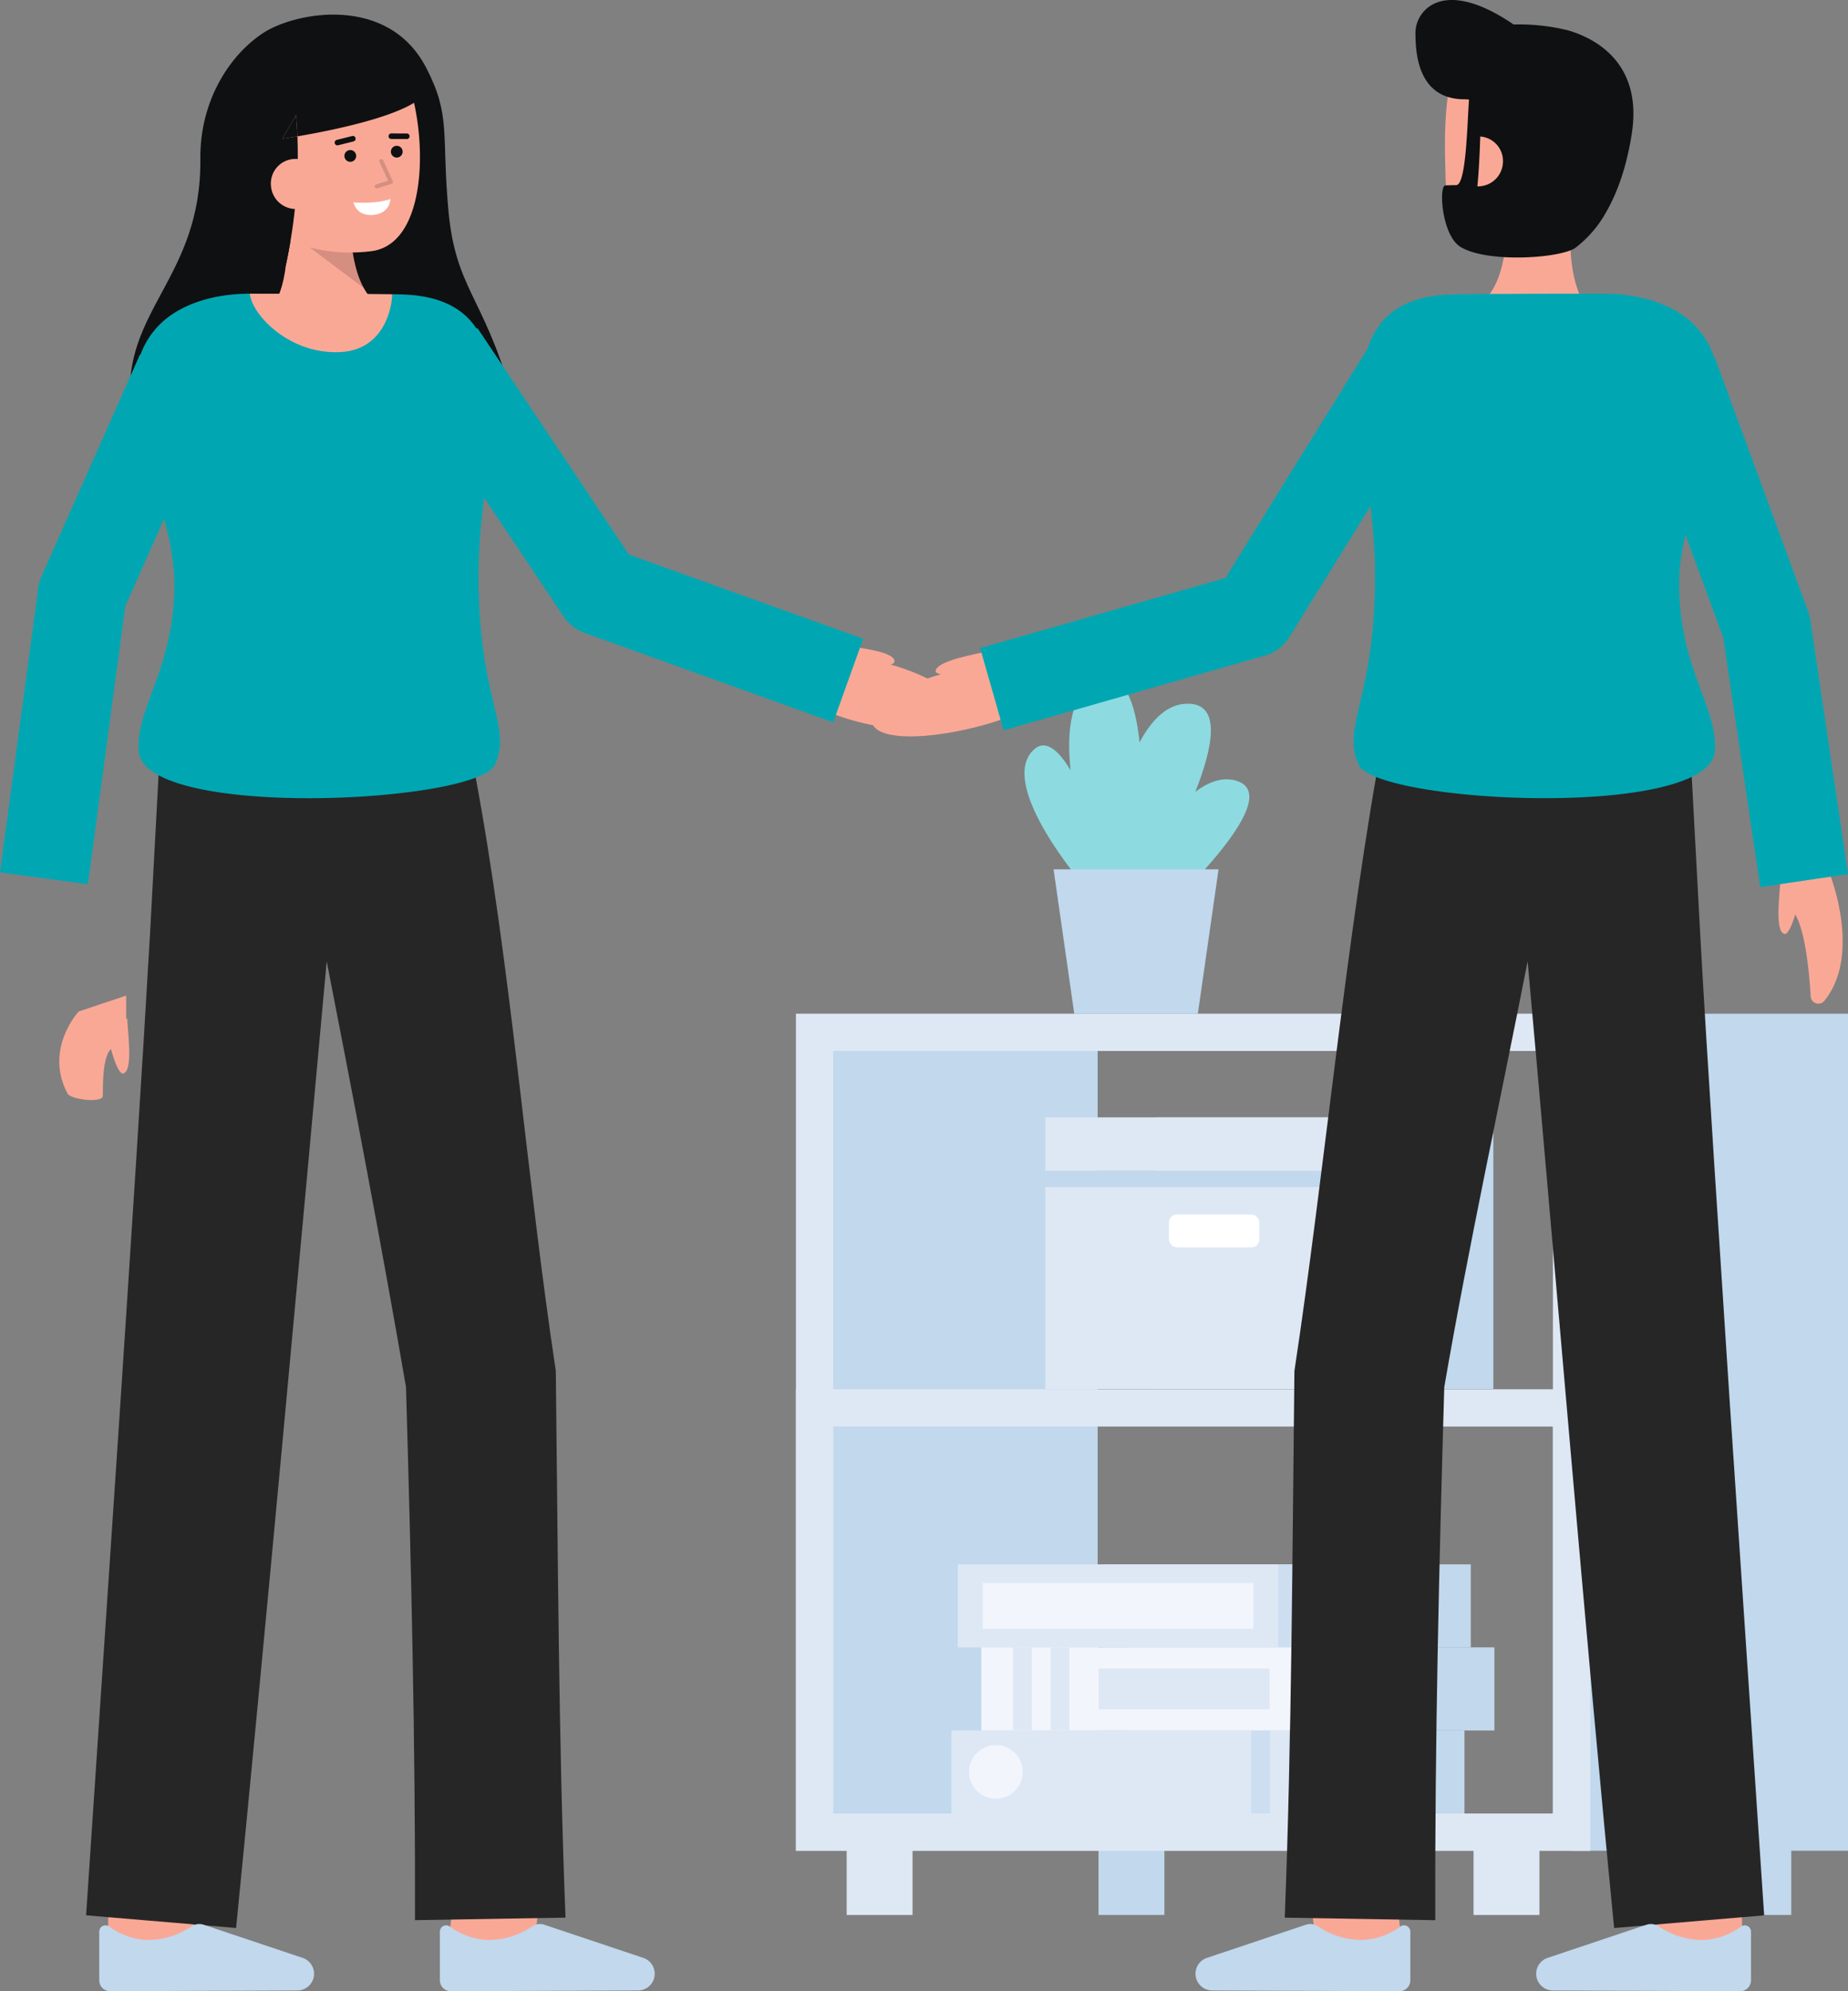
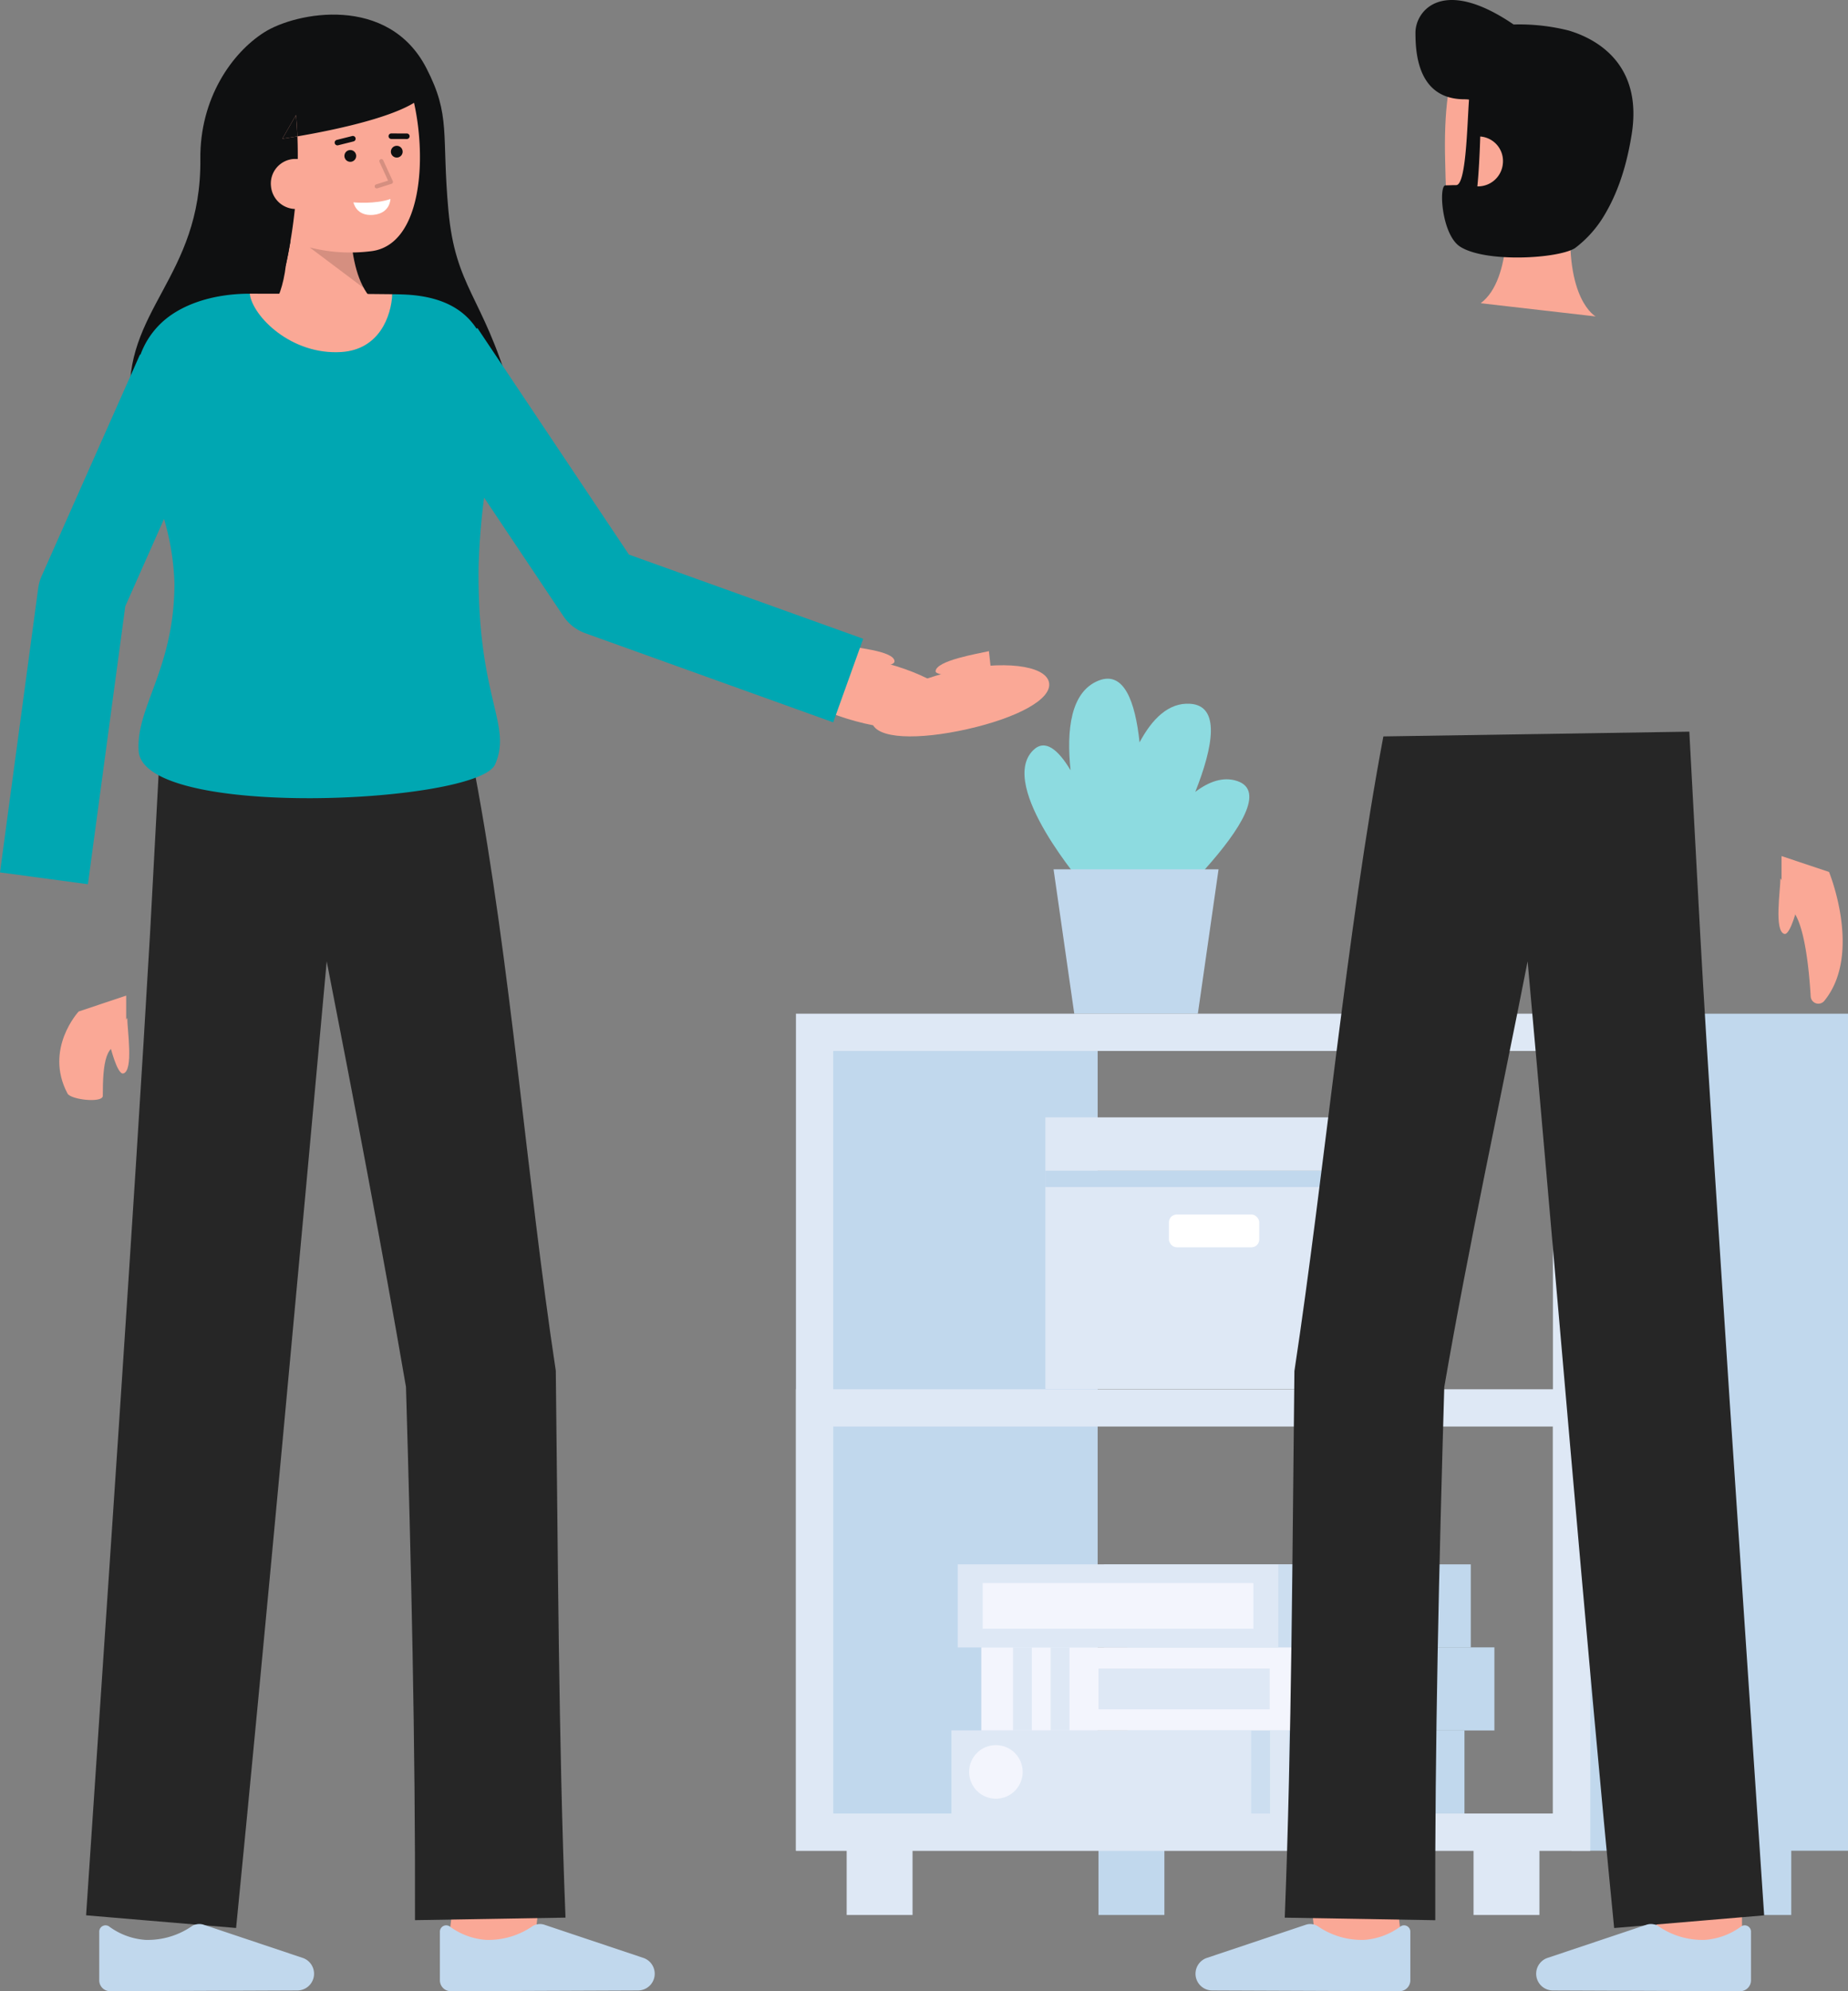
<svg xmlns="http://www.w3.org/2000/svg" width="454.231" height="489.168" viewBox="0 0 454.231 489.168">
  <rect x="0" y="0" width="454.231" height="489.168" fill="#808080" stroke="none" />
  <g id="geschillen_oplossen" data-name="geschillen oplossen" transform="translate(5329.238 -3337.048)">
    <g id="Business" transform="translate(-5657 3062)">
      <g id="Group_200" data-name="Group 200" transform="translate(-388.151 0.829)">
        <path id="Path_1770" data-name="Path 1770" d="M1019.97,466.074c-3.41-1.116-6.91.139-10.259,2.683,4.411-11.137,6.231-21.2-1.309-21.649-5.276-.318-9.317,3.731-12.388,9.485-1.079-10.118-3.866-17.664-10.106-15.163-6.851,2.748-7.893,12.161-6.855,22.009-3.02-5.03-6.268-7.835-9.218-4.886-8.807,8.806,12.81,33.625,12.81,33.625h5.368l3.064,3.326c-.622,1.311-.96,2.092-.96,2.092l3.891,7.919S1034.12,470.706,1019.97,466.074Z" fill="#8ddbe0" />
        <path id="Path_1771" data-name="Path 1771" d="M1010.34,523.251H979.962l-5.085-35.468h40.553Z" fill="#c1d8ed" />
      </g>
      <g id="Group_212" data-name="Group 212" transform="translate(-338.398 -0.003)">
        <g id="Group_201" data-name="Group 201">
          <rect id="Rectangle_470" data-name="Rectangle 470" width="16.196" height="17.853" transform="translate(936.166 727.64)" fill="#c1d8ed" />
          <rect id="Rectangle_471" data-name="Rectangle 471" width="16.196" height="17.853" transform="translate(1090.25 727.64)" fill="#c1d8ed" />
        </g>
        <rect id="Rectangle_472" data-name="Rectangle 472" width="67.951" height="205.626" transform="translate(1052.44 524.083)" fill="#c1d8ed" />
        <rect id="Rectangle_473" data-name="Rectangle 473" width="69.586" height="199.002" transform="translate(866.373 528.637)" fill="#c1d8ed" />
        <path id="Path_1772" data-name="Path 1772" d="M1057.02,729.709H861.8V524.083h195.219Zm-186.07-9.154h176.911V533.237H870.95Z" fill="#dee8f5" />
        <path id="Path_1773" data-name="Path 1773" d="M1057.02,729.709H861.8V616.34h195.219Zm-186.07-9.154h176.911V625.494H870.95Z" fill="#dee8f5" />
        <g id="Group_202" data-name="Group 202">
-           <path id="Path_1774" data-name="Path 1774" d="M950.294,549.548v66.717h82.926V549.548Z" fill="#c1d8ed" />
+           <path id="Path_1774" data-name="Path 1774" d="M950.294,549.548h82.926V549.548Z" fill="#c1d8ed" />
          <rect id="Rectangle_474" data-name="Rectangle 474" width="82.929" height="53.623" transform="translate(923.113 562.642)" fill="#dee8f5" />
          <rect id="Rectangle_475" data-name="Rectangle 475" width="82.929" height="4.02" transform="translate(923.113 562.642)" fill="#c1d8ed" />
          <rect id="Rectangle_476" data-name="Rectangle 476" width="82.929" height="13.094" transform="translate(1006.042 562.642) rotate(180)" fill="#dee8f5" />
          <rect id="Rectangle_477" data-name="Rectangle 477" width="22.203" height="8.052" rx="1.911" transform="translate(953.476 573.412)" fill="#fff" />
        </g>
        <g id="Group_203" data-name="Group 203">
          <rect id="Rectangle_478" data-name="Rectangle 478" width="16.196" height="17.853" transform="translate(874.265 727.64)" fill="#dee8f5" />
          <rect id="Rectangle_479" data-name="Rectangle 479" width="16.196" height="17.853" transform="translate(1028.35 727.64)" fill="#dee8f5" />
        </g>
        <g id="Group_211" data-name="Group 211">
          <rect id="Rectangle_480" data-name="Rectangle 480" width="90.158" height="20.415" transform="translate(935.964 700.14)" fill="#c1d8ed" />
          <rect id="Rectangle_481" data-name="Rectangle 481" width="90.158" height="20.415" transform="translate(937.513 659.356)" fill="#c1d8ed" />
          <g id="Group_206" data-name="Group 206">
            <rect id="Rectangle_482" data-name="Rectangle 482" width="95.343" height="20.415" transform="translate(900.014 700.14)" fill="#dee8f5" />
            <g id="Group_204" data-name="Group 204" opacity="0.62">
              <rect id="Rectangle_483" data-name="Rectangle 483" width="4.628" height="20.415" transform="translate(982.947 700.14)" fill="#c1d8ed" />
            </g>
            <g id="Group_205" data-name="Group 205" opacity="0.62">
              <rect id="Rectangle_484" data-name="Rectangle 484" width="4.628" height="20.415" transform="translate(973.691 700.14)" fill="#c1d8ed" />
            </g>
            <circle id="Ellipse_2428" data-name="Ellipse 2428" cx="6.584" cy="6.584" r="6.584" transform="translate(904.361 703.763)" fill="#f3f5fd" />
          </g>
          <g id="Group_208" data-name="Group 208">
            <rect id="Rectangle_485" data-name="Rectangle 485" width="95.343" height="20.415" transform="translate(901.563 659.356)" fill="#dee8f5" />
            <rect id="Rectangle_486" data-name="Rectangle 486" width="66.532" height="11.219" transform="translate(907.703 663.954)" fill="#f3f5fd" />
            <g id="Group_207" data-name="Group 207" opacity="0.62">
              <rect id="Rectangle_487" data-name="Rectangle 487" width="8.757" height="20.415" transform="translate(980.366 659.356)" fill="#c1d8ed" />
            </g>
          </g>
          <g id="Group_210" data-name="Group 210">
            <rect id="Rectangle_488" data-name="Rectangle 488" width="90.158" height="20.415" transform="translate(1033.476 700.163) rotate(180)" fill="#c1d8ed" />
            <g id="Group_209" data-name="Group 209">
              <rect id="Rectangle_489" data-name="Rectangle 489" width="95.343" height="20.415" transform="translate(1002.71 700.163) rotate(180)" fill="#f3f5fd" />
              <rect id="Rectangle_490" data-name="Rectangle 490" width="4.628" height="20.415" transform="translate(919.779 700.163) rotate(180)" fill="#dee8f5" />
              <rect id="Rectangle_491" data-name="Rectangle 491" width="4.628" height="20.415" transform="translate(929.034 700.163) rotate(180)" fill="#dee8f5" />
              <circle id="Ellipse_2429" data-name="Ellipse 2429" cx="6.584" cy="6.584" r="6.584" transform="translate(985.196 683.371)" fill="#dee8f5" />
            </g>
            <rect id="Rectangle_492" data-name="Rectangle 492" width="42.088" height="10.008" transform="translate(936.166 684.951)" fill="#dee8f5" />
          </g>
        </g>
      </g>
      <path id="Path_1734" data-name="Path 1734" d="M175.076,295.409c-.153-14.869,7.723-26.083,15.691-31.142,7.862-4.992,30.515-9.337,39.862,8.784,6.1,11.825,3.692,16.052,5.42,34.991s8.366,20.927,15.1,43.883c5.28,18.007-24.3,27.566-49.911,26.74s-41.851-6.5-43.337-22.787C155.765,332.5,175.377,324.547,175.076,295.409Z" transform="translate(201.931 18.726)" fill="#0f1011" />
      <path id="Path_1735" data-name="Path 1735" d="M218.576,331.01l-28.24,3.509s4.56-2.47,5.78-13.189c.37-1.68.74-3.6,1.1-5.72.35-2.05.68-4.3.95-6.7l13.89-2.71S210.436,325.09,218.576,331.01Z" transform="translate(201.931 18.726)" fill="#faa896" />
      <g id="Group_188" data-name="Group 188" transform="translate(201.931 18.726)" opacity="0.15">
        <path id="Path_1736" data-name="Path 1736" d="M215.266,327.1,201.9,317.065l10.423-.2a28.737,28.737,0,0,0,2.943,10.235Z" />
      </g>
      <path id="Path_1737" data-name="Path 1737" d="M186.973,301.227c1.164,6.378,4.706,12.4,10.36,14.407a40.509,40.509,0,0,0,19.38,2.438c17.476-1.6,13.652-41.329,5.278-48.977s-32.7-2.533-35.543,10.413C184.976,286.2,185.864,295.156,186.973,301.227Z" transform="translate(201.931 18.726)" fill="#faa896" />
      <g id="Group_189" data-name="Group 189" transform="translate(201.931 18.726)">
        <circle id="Ellipse_2425" data-name="Ellipse 2425" cx="1.449" cy="1.449" r="1.449" transform="translate(210.483 293.179)" fill="#0f1011" />
        <circle id="Ellipse_2426" data-name="Ellipse 2426" cx="1.449" cy="1.449" r="1.449" transform="translate(221.905 292.136)" fill="#0f1011" />
        <path id="Path_1738" data-name="Path 1738" d="M225.83,290.475h0l-3.839-.013a.681.681,0,0,1,0-1.361h0l3.839.012a.681.681,0,1,1,0,1.362Z" fill="#0f1011" />
        <path id="Path_1739" data-name="Path 1739" d="M208.774,292.031a.681.681,0,0,1-.165-1.342l3.776-.945a.681.681,0,1,1,.331,1.321l-3.776.946a.724.724,0,0,1-.166.02Z" fill="#0f1011" />
        <path id="Path_1740" data-name="Path 1740" d="M212.707,306.033s5.353.515,9.09-.83c0,0,0,3.523-4.226,3.909S212.707,306.033,212.707,306.033Z" fill="#fff" />
      </g>
      <path id="Path_1741" data-name="Path 1741" d="M198.936,289.82c-.07-1.73-.19-3.48-.35-5.25l-3.35,5.83s1.42-.2,3.7-.58a122.8,122.8,0,0,1-.77,19.09c-.27,2.4-.6,4.65-.95,6.7-.36,2.12-.73,4.04-1.1,5.72-1.03,4.83-14.35-13.21-16.41-30.7-1.94-16.39,10.07-26.19,18.22-28.091,30.98-7.219,33.13,15.371,33.13,15.371C229.466,284.039,207.776,288.32,198.936,289.82Z" transform="translate(201.931 18.726)" fill="#0f1011" />
      <path id="Path_1742" data-name="Path 1742" d="M198.936,289.82c-2.28.38-3.7.58-3.7.58l3.35-5.83C198.746,286.34,198.866,288.09,198.936,289.82Z" transform="translate(201.931 18.726)" fill="#0f1011" />
      <path id="Path_1743" data-name="Path 1743" d="M204.673,300.939a6.143,6.143,0,1,1-12.235,1.117A6.042,6.042,0,0,1,198,295.38C202.374,295.2,204.365,297.561,204.673,300.939Z" transform="translate(201.931 18.726)" fill="#faa896" />
      <g id="Group_190" data-name="Group 190" transform="translate(201.931 18.726)" opacity="0.15">
        <path id="Path_1744" data-name="Path 1744" d="M218.433,302.605a.5.5,0,0,1-.152-.977l2.939-.932-2.1-4.571a.5.5,0,1,1,.908-.418l2.34,5.086a.5.5,0,0,1-.3.685l-3.478,1.1a.467.467,0,0,1-.157.027Z" />
      </g>
      <g id="Group_192" data-name="Group 192" transform="translate(201.931 18.726)">
        <path id="Path_1745" data-name="Path 1745" d="M332.624,414.72c2.9.68,12.96,1.42,13.076,4.046.07,1.575-7.568,1.627-7.568,1.627" fill="#faa896" />
        <ellipse id="Ellipse_2427" data-name="Ellipse 2427" cx="7.813" cy="22.304" rx="7.813" ry="22.304" transform="translate(316.579 428.951) rotate(-76.817)" fill="#faa896" />
      </g>
      <g id="Group_193" data-name="Group 193" transform="translate(216 55)">
        <path id="Path_1746" data-name="Path 1746" d="M143.043,470.1c0,2.98,1.574,12.943-.957,13.654-1.518.427-3.31-7-3.31-7" fill="#faa896" />
        <path id="Path_1747" data-name="Path 1747" d="M131.1,468.532s-8.559,9.222-2.741,20.163c.807,1.517,8.672,2.407,8.672.549,0-7.8.606-13.918,5.743-12.049V464.632" fill="#faa896" />
      </g>
      <g id="Group_198" data-name="Group 198" transform="translate(201.931 18.726)">
        <g id="Group_195" data-name="Group 195">
          <g id="Group_194" data-name="Group 194">
            <path id="Path_1748" data-name="Path 1748" d="M518.042,334.06s-7.733-4.1-6.006-25.156l-15.977-2.963s1.8,18.879-6.287,24.873Z" fill="#faa896" />
            <path id="Path_1749" data-name="Path 1749" d="M521.1,300.739c-1.106,6.388-4.592,12.438-10.227,14.5-6.69,2.449-11.645,2.615-19.358,2.615-10.525,0-10.177-10.977-10.472-22.038-.3-11.106.586-23.019,4.746-26.889,8.3-7.724,32.673-2.832,35.637,10.088C522.959,285.7,522.153,294.658,521.1,300.739Z" fill="#faa896" />
          </g>
          <path id="Path_1750" data-name="Path 1750" d="M473.746,264.329c0-5.282,6.574-13.937,24.111-2l.018.011a49.9,49.9,0,0,1,13.529,1.479c8.02,2.4,18.076,9.123,15.5,25.426-1.537,9.71-4.281,16.053-7.188,20.7a28.013,28.013,0,0,1-6.787,7.355c-4.27,2.6-21.965,3.6-28.2-.38-4.559-2.911-5.32-15.069-3.6-15.069,1.19,0,1.288-.051,2.627-.051,2.446,0,2.69-14.567,3.151-21.011a8.337,8.337,0,0,0-1.134-.079C474.262,280.7,473.746,269.25,473.746,264.329Z" fill="#0f1011" />
          <path id="Path_1751" data-name="Path 1751" d="M488.96,302.108a6.133,6.133,0,0,0,6.27-5.63,6.032,6.032,0,0,0-5.56-6.62C489.531,294.218,489.3,298.808,488.96,302.108Z" fill="#faa896" />
        </g>
        <path id="Path_1752" data-name="Path 1752" d="M449.359,734.673c-2.214-18.618-2.214-20.533-2.214-21.163h21v-.245c.075,1.555,1.133,11.035,2.072,18.928Z" fill="#faa896" />
        <path id="Path_1753" data-name="Path 1753" d="M533.034,737.183s-.07-21.747-.07-23.673h21c0,1.92.07,23.6.07,23.6Z" fill="#faa896" />
        <path id="Path_1754" data-name="Path 1754" d="M550.986,600.666c-2.027-31.379-5.56-84.016-7.252-114.9-.68-12.424-2.676-49.7-2.676-49.7l-75.2,1.169c-8.918,47.262-14.639,108.308-21.868,155.911-.507,44.11-.648,90.269-2.373,134.272l36.994.63c-.116-42.984.946-87.922,2.215-130.978,5.806-33.748,13.945-71.2,20.485-104.578,5.914,65.03,14.732,171.569,21.272,237.479l36.869-3.115Z" fill="#262626" />
        <path id="Path_1755" data-name="Path 1755" d="M507.506,745.306a4.108,4.108,0,0,1-4.076-4.427h0a4.108,4.108,0,0,1,2.658-3.53l24.443-8.186a3.461,3.461,0,0,1,2.872.319,19.1,19.1,0,0,0,11.468,3.4,17.039,17.039,0,0,0,8.821-3.222,1.546,1.546,0,0,1,2.527,1.2v11.952a2.678,2.678,0,0,1-2.689,2.678Z" fill="#c1d8ed" />
        <path id="Path_1756" data-name="Path 1756" d="M423.773,745.306a4.109,4.109,0,0,1-4.077-4.427h0a4.11,4.11,0,0,1,2.659-3.53l24.443-8.186a3.461,3.461,0,0,1,2.872.319,19.1,19.1,0,0,0,11.468,3.4,17.035,17.035,0,0,0,8.82-3.222,1.546,1.546,0,0,1,2.527,1.2v11.952a2.677,2.677,0,0,1-2.688,2.678Z" fill="#c1d8ed" />
        <g id="Group_196" data-name="Group 196">
          <path id="Path_1757" data-name="Path 1757" d="M563.448,472.093c0,2.98-1.573,12.942.958,13.654,1.517.427,3.309-7,3.309-7" fill="#faa896" />
          <path id="Path_1758" data-name="Path 1758" d="M575.4,470.528s8.264,20.114-1.162,31.669a1.888,1.888,0,0,1-3.346-1.081c-.458-7.791-2.029-23.794-7.166-21.925V466.628" fill="#faa896" />
        </g>
        <g id="Group_197" data-name="Group 197">
          <path id="Path_1759" data-name="Path 1759" d="M368.9,416.288c-2.907.656-12.972,2.314-13.109,4.94-.082,1.574,13.842,1.687,13.842,1.687" fill="#faa896" />
          <path id="Path_1760" data-name="Path 1760" d="M383.659,423.906c.95,4.209-8.021,8.82-20.037,11.532s-22.527,2.5-23.477-1.711,8.021-9.82,20.037-12.532S382.709,419.7,383.659,423.906Z" fill="#faa896" />
        </g>
-         <path id="Path_1761" data-name="Path 1761" d="M570.8,408.653a10.946,10.946,0,0,0-.552-2.162l-22.953-62.414-.138.05A20.151,20.151,0,0,0,542.132,336c-4.568-4.569-12.479-7.526-22.116-7.526-14.344,0-33.935.031-37.95.2-11.8.506-17.561,5.617-20.066,13.239l-34.962,56.4-60.289,17.234,5.771,20.192,64.191-18.35a10.508,10.508,0,0,0,6.039-4.563l19.929-32.152c.581,5.112,1.056,10.163,1.112,14.918.384,32.468-8.383,38.584-4.063,48.51,4.194,9.625,86.523,13.629,87.623-3.317.7-10.777-8.8-20.19-8.8-41.2a53.306,53.306,0,0,1,1.573-11.837l9.269,25.206,9.1,61.306,21.569-3.2Z" fill="#00a7b2" />
      </g>
      <g id="Group_199" data-name="Group 199" transform="translate(201.931 18.726)">
        <path id="Path_1762" data-name="Path 1762" d="M257.081,734.673l-20.852-2.48c.938-7.893,2-17.373,2.072-18.928v.245h21C259.3,714.14,259.3,716.055,257.081,734.673Z" fill="#faa896" />
-         <path id="Path_1763" data-name="Path 1763" d="M173.406,737.183l-21-.068s.07-21.685.07-23.6h21C173.476,715.436,173.406,737.183,173.406,737.183Z" fill="#faa896" />
        <path id="Path_1764" data-name="Path 1764" d="M264.829,727.412c-1.738-44.009-1.843-90.231-2.387-134.357-7.223-47.593-11.019-99.793-19.934-147.049l-.267.079-.782-5.33-76.077-4.7-2.676,49.7c-3.829,66.581-11.233,173.615-15.712,241.089l36.869,3.115c6.584-66.359,16.321-172.075,22.272-237.478,6.529,33.326,13.687,70.855,19.485,104.577,1.268,43.078,2.33,87.97,2.214,130.978Z" fill="#262626" />
        <path id="Path_1765" data-name="Path 1765" d="M198.935,745.306a4.108,4.108,0,0,0,4.076-4.427h0a4.107,4.107,0,0,0-2.659-3.53l-24.442-8.186a3.463,3.463,0,0,0-2.873.319,19.1,19.1,0,0,1-11.467,3.4,17.036,17.036,0,0,1-8.821-3.222,1.546,1.546,0,0,0-2.527,1.2v11.952a2.677,2.677,0,0,0,2.689,2.678Z" fill="#c1d8ed" />
        <path id="Path_1766" data-name="Path 1766" d="M282.668,745.306a4.108,4.108,0,0,0,4.076-4.427h0a4.108,4.108,0,0,0-2.658-3.53l-24.443-8.186a3.461,3.461,0,0,0-2.872.319,19.1,19.1,0,0,1-11.468,3.4,17.031,17.031,0,0,1-8.82-3.222,1.547,1.547,0,0,0-2.528,1.2v11.952a2.678,2.678,0,0,0,2.689,2.678Z" fill="#c1d8ed" />
        <path id="Path_1767" data-name="Path 1767" d="M280.42,392.561l-37.238-55.648-.22.147c-3.2-4.881-8.7-8-17.774-8.387-.63-.03-1.639-.05-2.94-.07-.259,5.5-34.32,5.48-35.04-.13-9.619.01-17.51,2.96-22.08,7.53a20.147,20.147,0,0,0-4.772,7.467l-.121-.055-24.172,54.424a10.915,10.915,0,0,0-.841,2.972l-9.391,69.828,21.609,2.906,9.183-68.282,9.525-21.445a62.3,62.3,0,0,1,2.56,15.775c0,21.01-9.5,30.42-8.8,41.2,1.1,16.94,83.431,12.94,87.62,3.31,4.32-9.92-4.45-16.04-4.06-48.5a165.271,165.271,0,0,1,1.355-17.031l19.473,29.1a10.905,10.905,0,0,0,5.375,4.2l60.957,21.9L338,413.244Z" fill="#00a7b2" />
        <path id="Path_1768" data-name="Path 1768" d="M222.248,328.6c-.26,5.5-3.25,13.59-12.48,14.2-12.3.81-21.84-8.72-22.56-14.33h.03C199.348,328.473,215.188,328.493,222.248,328.6Z" fill="#faa896" />
      </g>
    </g>
  </g>
</svg>